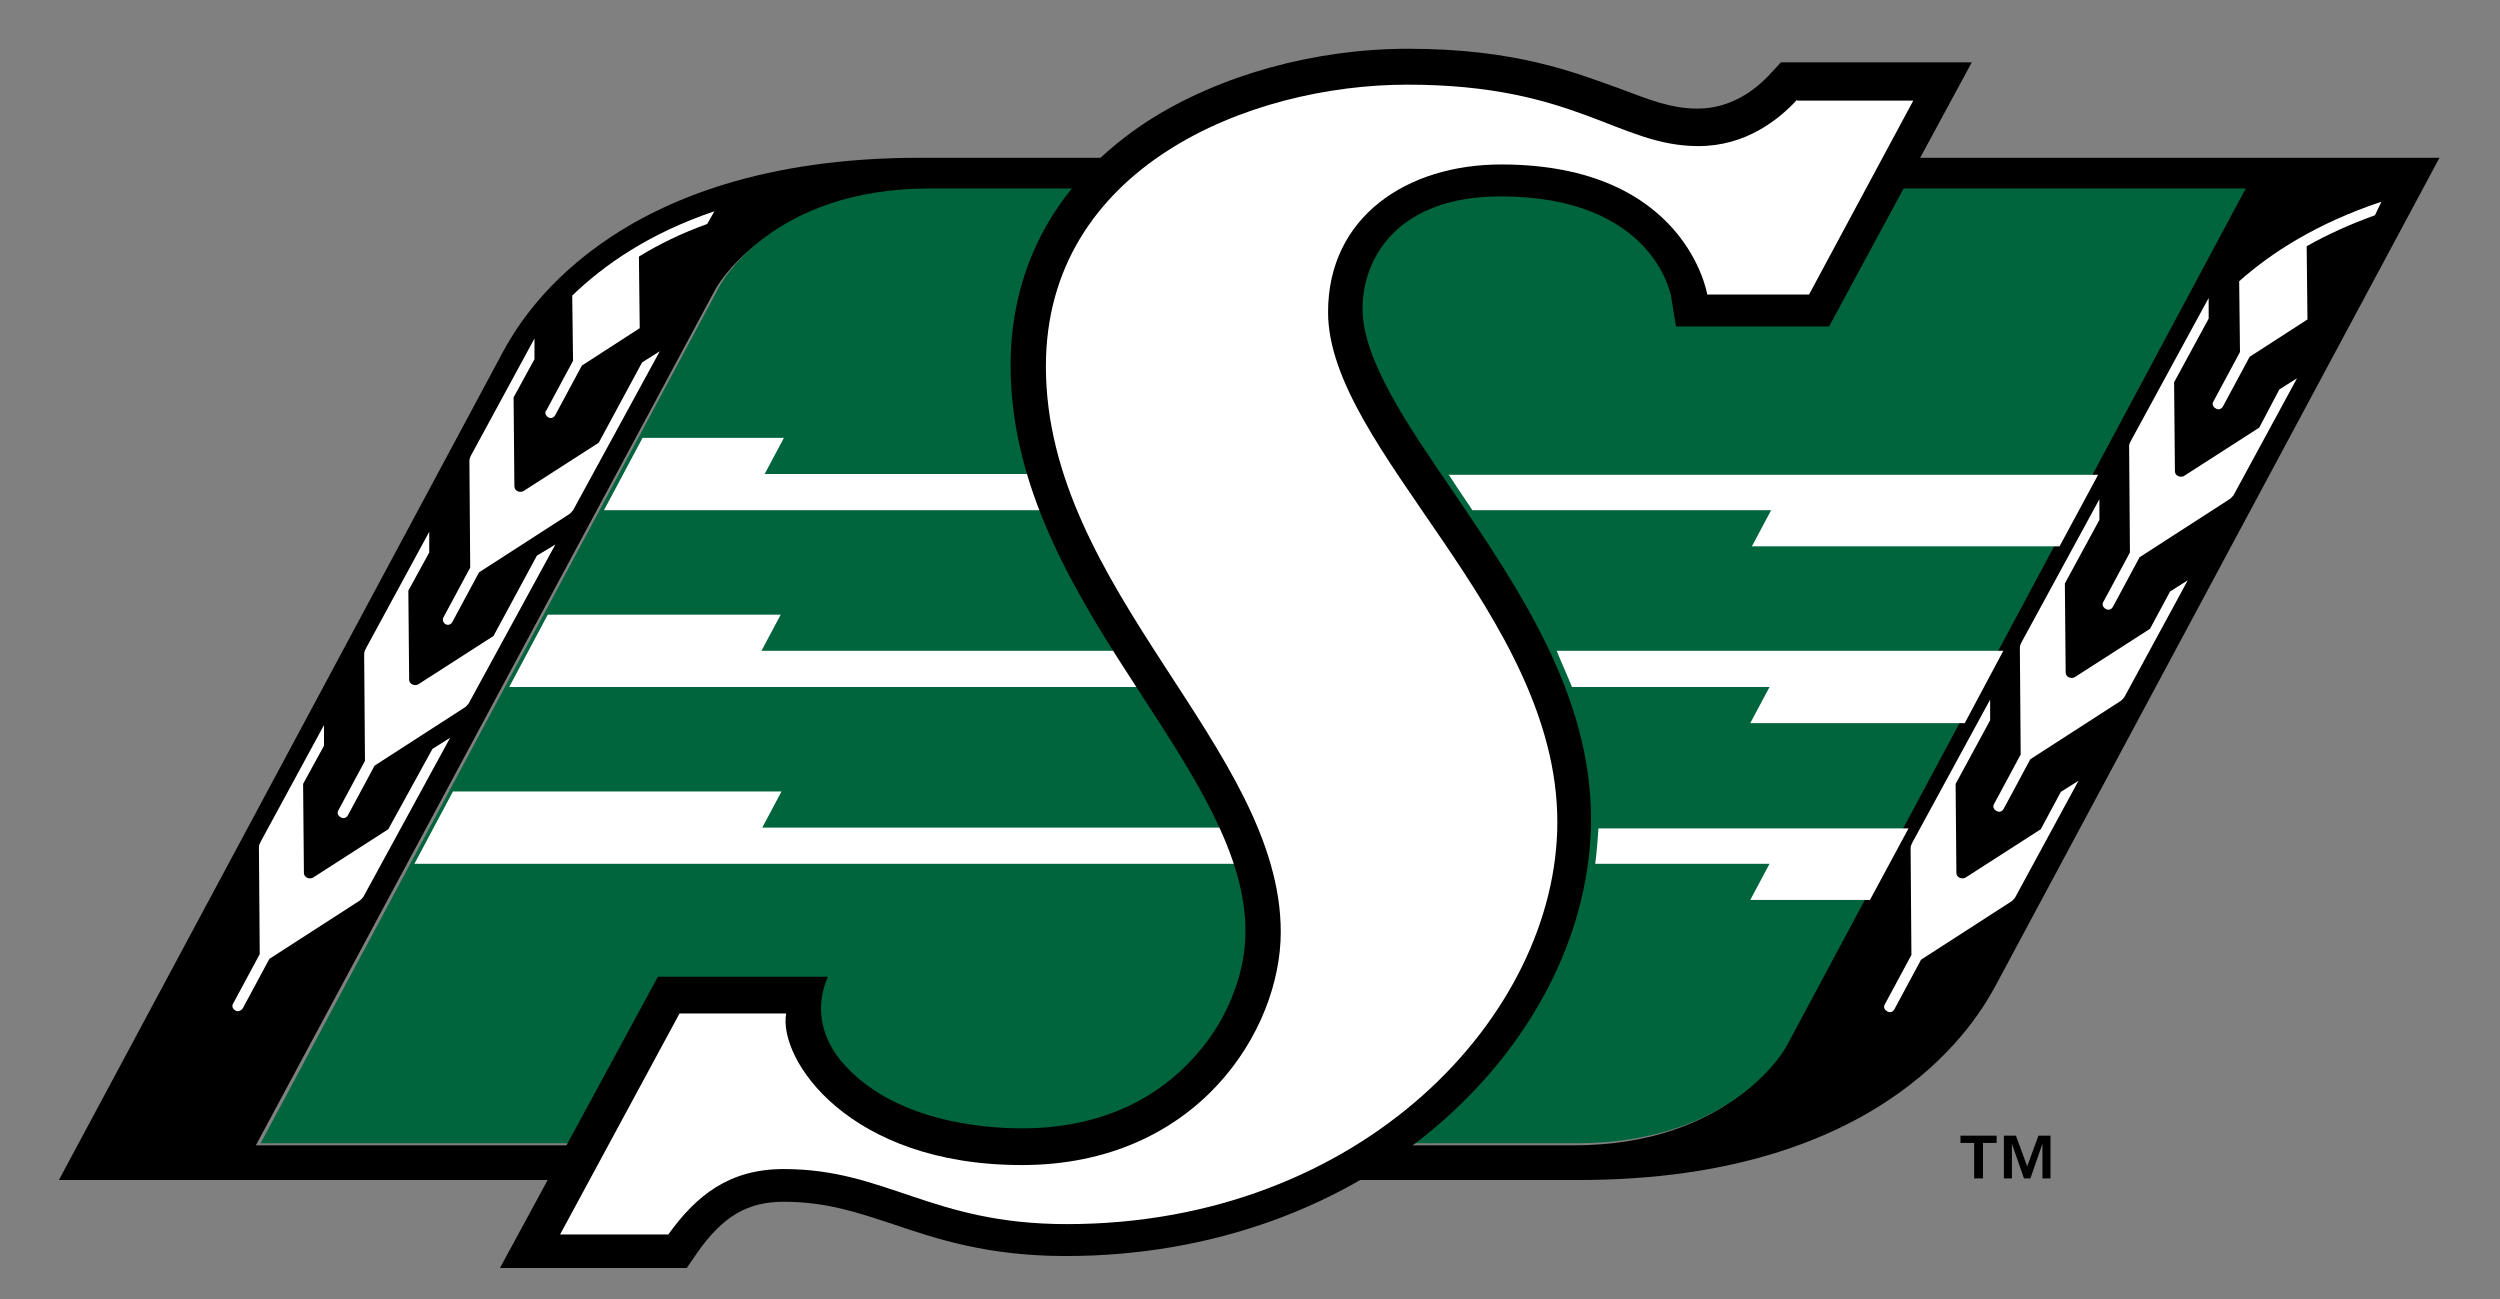
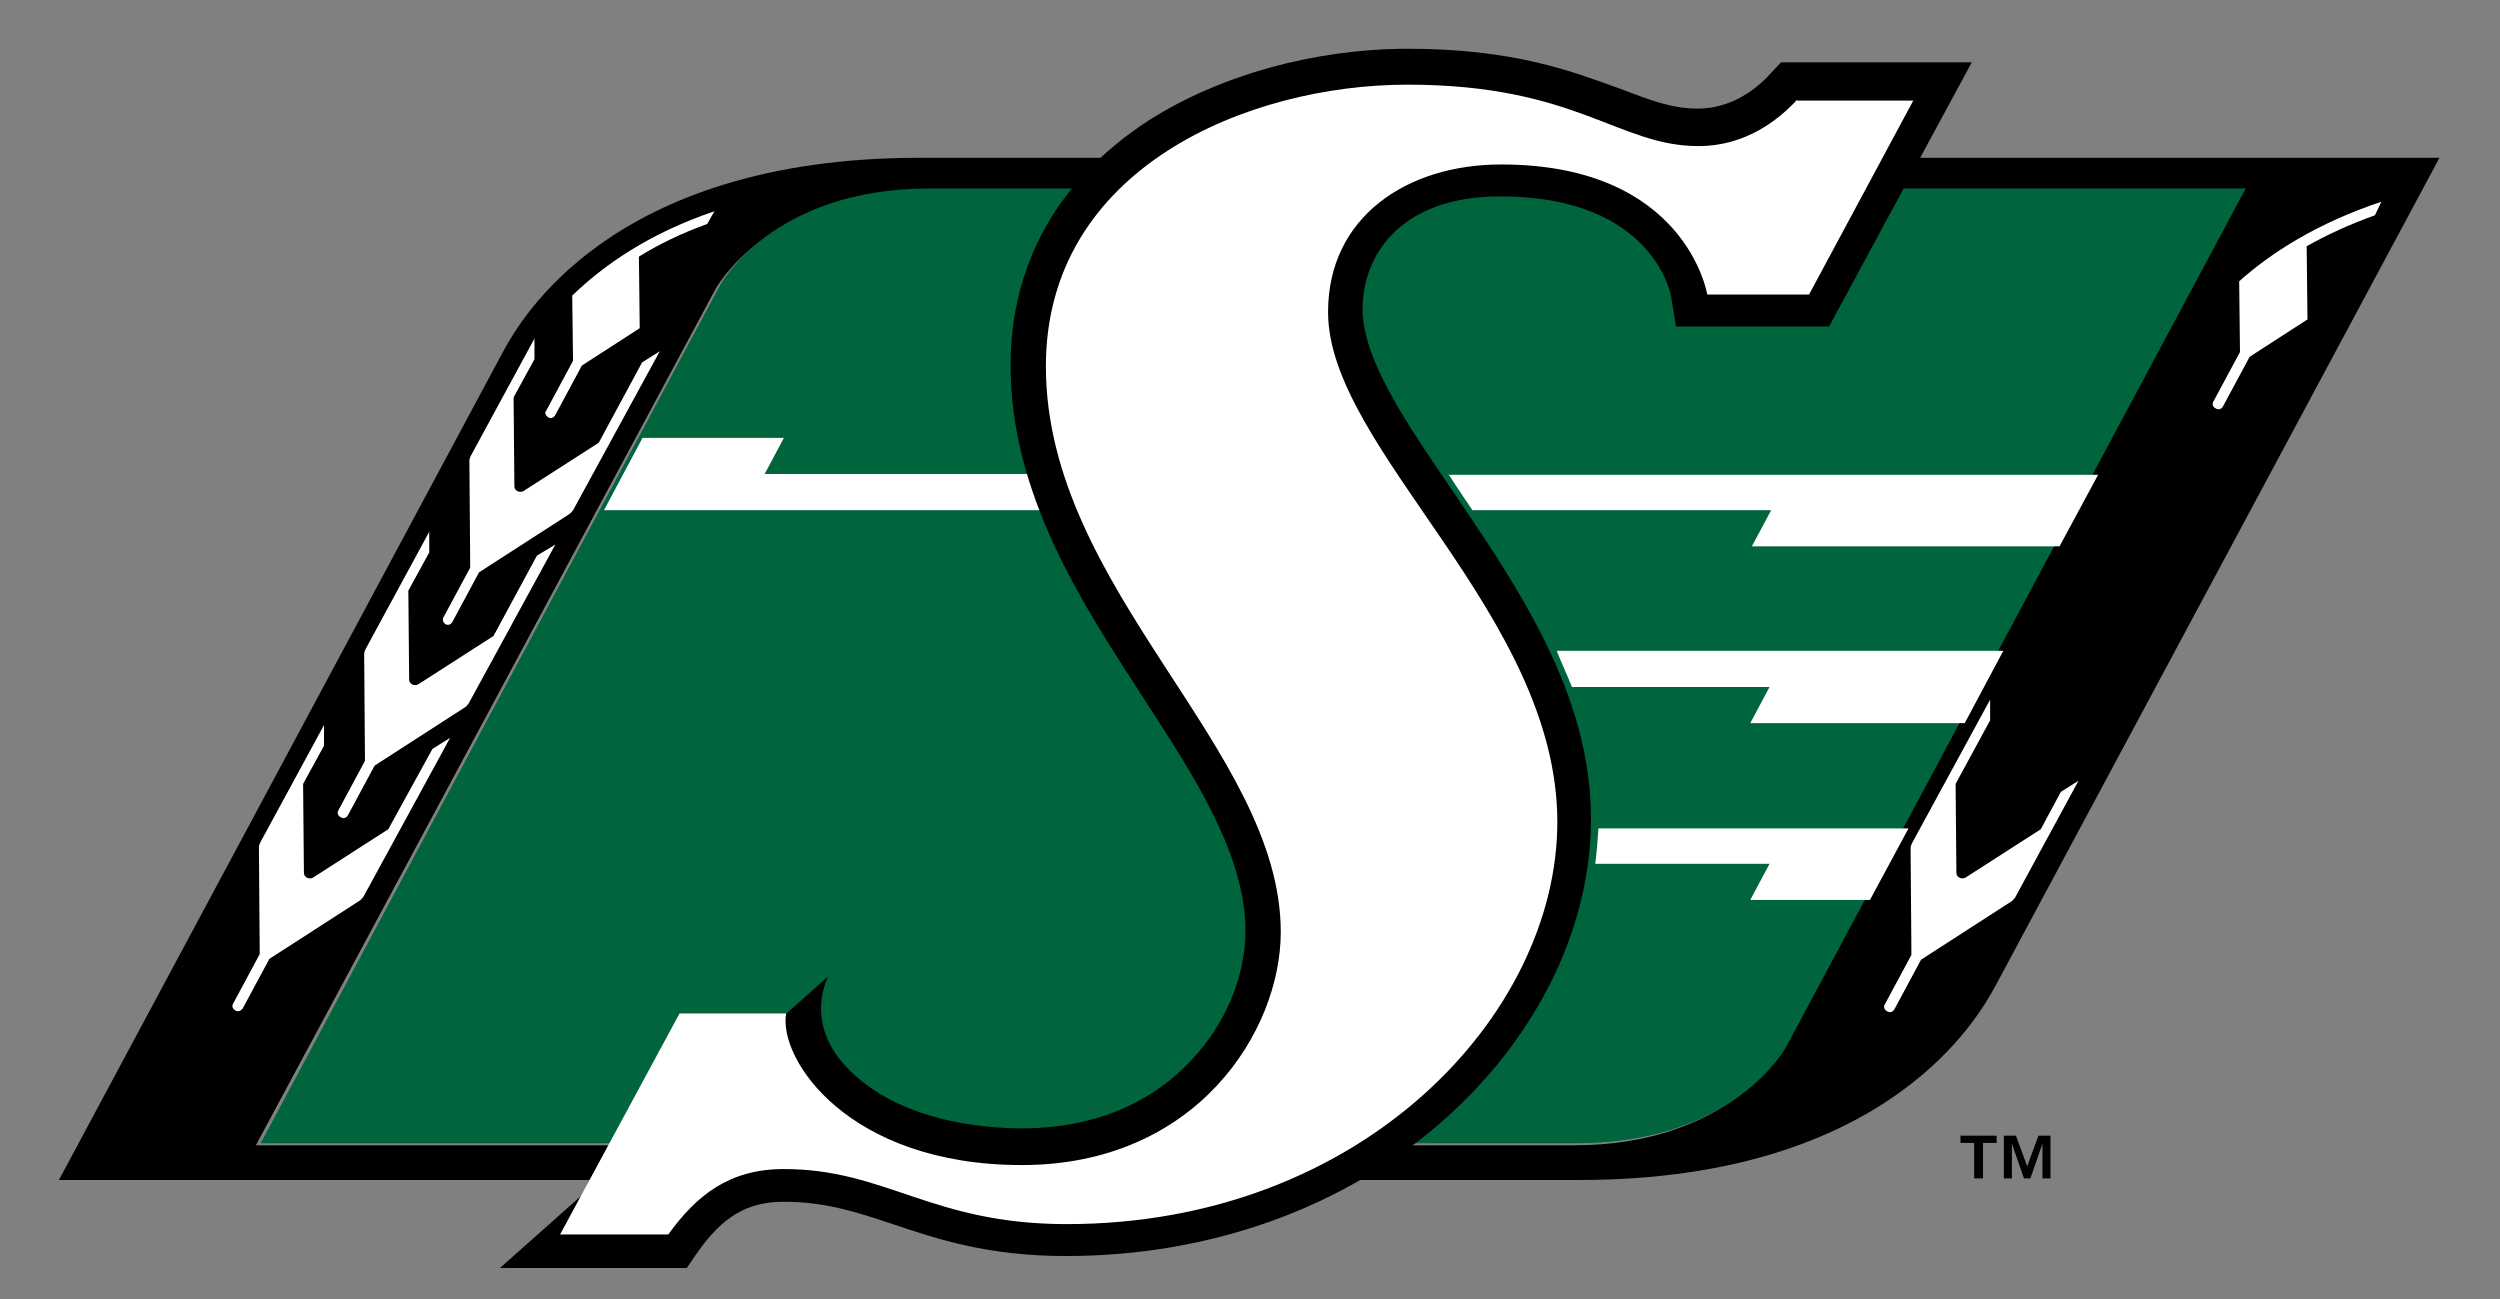
<svg xmlns="http://www.w3.org/2000/svg" width="177px" height="92px" viewBox="0 0 177 92" version="1.1">
  <rect x="0" y="0" width="177" height="92" fill="#808080" stroke="none" />
  <title>riders-logo</title>
  <g id="Page-1" stroke="none" stroke-width="1" fill="none" fill-rule="evenodd">
    <g id="SACHM-Home-Page" transform="translate(-1029, -1710)" fill-rule="nonzero">
      <g id="riders-logo" transform="translate(1029, 1710)">
        <g id="outer_black" transform="translate(4, 11)" fill="#000000">
          <path d="M61.113,0.171 C39.035,0.171 32.719,11.92 31.638,13.859 L0.171,72.544 L107.773,72.544 C129.851,72.544 136.167,60.795 137.248,58.856 L168.715,0.171 L61.113,0.171 Z M122.226,63.248 C122.226,63.248 118.585,70.091 107.375,70.091 L14.112,70.091 L46.66,9.467 C46.66,9.467 50.302,2.623 61.511,2.623 L99.75,2.623 L102.14,2.395 L104.814,2.623 L154.718,2.623 L122.226,63.248 Z" id="Shape" />
          <path d="M134.802,69.92 L134.802,69.407 L137.362,69.407 L137.362,69.92 L136.395,69.92 L136.395,72.43 L135.769,72.43 L135.769,69.92 L134.802,69.92 Z M138.728,69.407 L139.525,71.574 L140.321,69.407 L141.175,69.407 L141.175,72.43 L140.606,72.43 L140.606,69.977 L139.752,72.43 L139.297,72.43 L138.443,69.977 L138.443,72.43 L137.874,72.43 L137.874,69.407 L138.728,69.407 Z" id="Shape" />
        </g>
        <g id="wheat" transform="translate(16, 14)" fill="#FFFFFF">
          <g id="Group" transform="translate(117.167, 0)">
            <path d="M11.319,44.711 L5.972,48.146 C5.858,48.202 5.688,48.202 5.574,48.146 C5.46,48.089 5.346,47.977 5.346,47.808 L5.29,41.501 L7.735,36.996 L7.735,35.532 L2.218,45.668 C2.161,45.781 2.104,45.893 2.104,46.062 L2.161,53.608 L0.284,57.099 C0.171,57.268 0.228,57.493 0.455,57.606 C0.626,57.718 0.853,57.662 0.967,57.437 L2.844,53.946 L9.214,49.835 C9.328,49.779 9.385,49.666 9.499,49.553 L13.992,41.276 L12.741,42.064 L11.319,44.711 Z" id="Path" />
-             <path d="M19.054,30.52 L13.707,33.955 C13.594,34.012 13.423,34.012 13.309,33.955 C13.196,33.899 13.082,33.786 13.082,33.617 L13.025,27.311 L15.471,22.806 L15.471,21.342 L9.954,31.478 C9.897,31.59 9.84,31.703 9.84,31.872 L9.897,39.417 L8.02,42.909 C7.906,43.078 7.963,43.303 8.19,43.416 C8.361,43.528 8.588,43.472 8.702,43.247 L10.579,39.755 L16.949,35.645 C17.063,35.588 17.12,35.476 17.234,35.363 L21.727,27.085 L20.476,27.874 L19.054,30.52 Z" id="Path" />
-             <path d="M26.789,16.274 L21.443,19.709 C21.329,19.765 21.158,19.765 21.045,19.709 C20.931,19.652 20.817,19.54 20.817,19.371 L20.76,13.064 L23.206,8.559 L23.206,7.095 L17.689,17.231 C17.632,17.344 17.575,17.456 17.575,17.569 L17.632,25.115 L15.755,28.606 C15.641,28.775 15.698,29 15.926,29.113 C16.096,29.225 16.324,29.169 16.438,28.944 L18.314,25.452 L24.685,21.342 C24.799,21.285 24.855,21.173 24.969,21.06 L29.462,12.783 L28.211,13.571 L26.789,16.274 Z" id="Path" />
            <path d="M35.435,0.282 C30.884,1.802 27.642,3.885 25.367,5.913 L25.424,10.924 L23.547,14.416 C23.433,14.584 23.49,14.81 23.718,14.922 C23.888,15.035 24.116,14.979 24.23,14.753 L26.107,11.262 L30.202,8.616 L30.145,3.435 C31.624,2.59 33.273,1.858 34.98,1.239 L35.435,0.282 Z" id="Path" />
          </g>
          <g id="Group" transform="translate(0, 0.563)">
            <path d="M11.489,44.148 L6.143,47.583 C6.029,47.639 5.858,47.639 5.745,47.583 C5.631,47.526 5.517,47.414 5.517,47.245 L5.46,40.938 L6.939,38.235 L6.939,36.771 L2.446,45.049 C2.389,45.161 2.332,45.274 2.332,45.443 L2.389,52.988 L0.512,56.48 C0.398,56.649 0.455,56.874 0.683,56.986 C0.853,57.099 1.081,56.986 1.194,56.817 L3.071,53.326 L9.442,49.216 C9.555,49.159 9.612,49.047 9.726,48.934 L15.869,37.672 L14.617,38.46 L11.489,44.148 Z" id="Path" />
            <path d="M22.012,24.777 L18.94,30.464 L13.594,33.899 C13.48,33.955 13.309,33.955 13.196,33.899 C13.082,33.843 12.968,33.73 12.968,33.561 L12.911,27.254 L14.39,24.551 L14.39,23.087 L9.897,31.365 C9.84,31.478 9.783,31.59 9.783,31.759 L9.84,39.305 L7.963,42.796 C7.849,42.965 7.906,43.19 8.133,43.303 C8.304,43.416 8.532,43.359 8.645,43.134 L10.522,39.643 L16.893,35.532 C17.006,35.476 17.063,35.363 17.177,35.25 L23.32,23.988 L22.012,24.777 Z" id="Path" />
            <path d="M15.528,29.619 C15.698,29.732 15.926,29.676 16.039,29.45 L17.916,25.959 L24.287,21.849 C24.4,21.792 24.457,21.68 24.571,21.567 L30.714,10.305 L29.462,11.093 L26.391,16.781 L21.045,20.216 C20.931,20.272 20.76,20.272 20.646,20.216 C20.533,20.159 20.419,20.047 20.419,19.878 L20.362,13.571 L21.841,10.868 L21.841,9.404 L17.348,17.682 C17.291,17.794 17.234,17.907 17.234,18.076 L17.291,25.621 L15.414,29.113 C15.3,29.282 15.357,29.507 15.528,29.619 Z" id="Path" />
            <path d="M22.808,14.979 C22.978,15.091 23.206,15.035 23.32,14.81 L25.197,11.318 L29.292,8.672 L29.235,3.604 C30.6,2.759 32.193,1.971 34.07,1.295 L34.581,0.394 C29.917,1.971 26.732,4.223 24.514,6.363 L24.571,10.981 L22.694,14.472 C22.523,14.641 22.637,14.866 22.808,14.979 Z" id="Path" />
          </g>
        </g>
        <g id="green_fill" transform="translate(18, 13)" fill="#00643C">
          <path d="M108.479,61.086 C108.479,61.086 104.84,67.943 93.64,67.943 L0.455,67.943 L32.976,7.2 C32.976,7.2 36.615,0.343 47.815,0.343 L86.021,0.343 L88.409,0.114 L91.138,0.343 L141,0.343 L108.479,61.086 Z" id="Path" />
        </g>
        <g id="Group" transform="translate(29, 31)" fill="#FFFFFF">
-           <path d="M50.275,15.078 L24.91,15.078 L26.275,12.517 L9.782,12.517 L7.052,17.638 L51.924,17.638 C51.355,16.784 50.844,15.931 50.275,15.078 Z" id="Path" />
          <path d="M44.133,2.56 L25.137,2.56 L26.502,0 L16.493,0 L13.763,5.121 L44.986,5.121 C44.701,4.267 44.417,3.414 44.133,2.56 Z" id="Path" />
-           <path d="M57.725,27.595 L24.967,27.595 L26.332,25.034 L3.071,25.034 L0.341,30.155 L58.749,30.155 C58.464,29.302 58.123,28.505 57.725,27.595 Z" id="Path" />
          <path d="M73.536,2.56 C73.82,2.959 74.047,3.357 74.332,3.755 C74.616,4.21 74.957,4.666 75.242,5.121 L96.398,5.121 L95.033,7.681 L116.815,7.681 L119.545,2.617 L73.536,2.617 L73.536,2.56 Z" id="Path" />
          <path d="M83.943,30.155 L96.284,30.155 L94.919,32.716 L103.393,32.716 L106.123,27.652 L84.171,27.652 C84.114,28.448 84.057,29.302 83.943,30.155 Z" id="Path" />
          <path d="M82.294,17.638 L96.284,17.638 L94.919,20.198 L110.104,20.198 L112.834,15.078 L81.213,15.078 C81.555,15.931 81.953,16.784 82.294,17.638 Z" id="Path" />
        </g>
        <g id="S" transform="translate(35, 3)">
-           <path d="M64.703,0.452 C58.062,0.452 51.365,2.316 46.314,5.536 C39.957,9.66 36.551,15.649 36.551,22.88 C36.551,31.919 41.489,39.545 45.859,46.268 C49.605,52.031 53.181,57.51 53.181,62.934 C53.181,66.097 51.762,69.544 49.322,72.086 C47.278,74.289 43.532,76.888 37.346,76.888 C34.735,76.888 28.151,76.436 24.519,72.086 C23.327,70.617 22.589,68.527 23.611,66.154 C22.759,66.154 11.578,66.154 11.578,66.154 L0.397,86.774 L13.622,86.774 L14.359,85.701 C16.176,83.102 17.935,82.085 20.489,82.085 C23.441,82.085 25.654,82.819 28.208,83.667 C31.386,84.74 34.962,85.927 40.468,85.927 C50.741,85.927 60.276,82.481 67.314,76.21 C73.897,70.334 77.643,62.595 77.643,54.968 C77.643,46.099 72.422,38.529 67.881,31.806 C64.589,27.004 61.468,22.428 61.468,18.869 C61.468,15.197 64.022,10.903 71.23,10.903 C82.127,10.903 83.319,17.965 83.319,18.021 L83.659,20.112 L94.5,20.112 L102.616,5.084 L104.603,1.412 L91.095,1.412 L90.357,2.203 C89.335,3.333 87.576,4.689 85.192,4.689 C83.319,4.689 81.786,4.068 79.686,3.277 C76.395,2.09 72.251,0.452 64.703,0.452 L64.703,0.452 Z" id="Path" fill="#000000" />
+           <path d="M64.703,0.452 C58.062,0.452 51.365,2.316 46.314,5.536 C39.957,9.66 36.551,15.649 36.551,22.88 C36.551,31.919 41.489,39.545 45.859,46.268 C49.605,52.031 53.181,57.51 53.181,62.934 C53.181,66.097 51.762,69.544 49.322,72.086 C47.278,74.289 43.532,76.888 37.346,76.888 C34.735,76.888 28.151,76.436 24.519,72.086 C23.327,70.617 22.589,68.527 23.611,66.154 L0.397,86.774 L13.622,86.774 L14.359,85.701 C16.176,83.102 17.935,82.085 20.489,82.085 C23.441,82.085 25.654,82.819 28.208,83.667 C31.386,84.74 34.962,85.927 40.468,85.927 C50.741,85.927 60.276,82.481 67.314,76.21 C73.897,70.334 77.643,62.595 77.643,54.968 C77.643,46.099 72.422,38.529 67.881,31.806 C64.589,27.004 61.468,22.428 61.468,18.869 C61.468,15.197 64.022,10.903 71.23,10.903 C82.127,10.903 83.319,17.965 83.319,18.021 L83.659,20.112 L94.5,20.112 L102.616,5.084 L104.603,1.412 L91.095,1.412 L90.357,2.203 C89.335,3.333 87.576,4.689 85.192,4.689 C83.319,4.689 81.786,4.068 79.686,3.277 C76.395,2.09 72.251,0.452 64.703,0.452 L64.703,0.452 Z" id="Path" fill="#000000" />
          <path d="M92.23,4.068 C90.924,5.48 88.597,7.344 85.249,7.344 C79.573,7.344 76.622,2.994 64.646,2.994 C53.408,2.994 39.049,8.869 39.049,22.936 C39.049,38.755 55.678,49.997 55.678,62.99 C55.678,69.995 49.719,79.486 37.346,79.486 C25.03,79.486 20.092,71.973 20.659,68.753 L13.111,68.753 L4.654,84.401 L12.316,84.401 C14.303,81.633 16.63,79.769 20.489,79.769 C27.754,79.769 30.932,83.667 40.524,83.667 C61.411,83.667 75.259,68.866 75.259,55.194 C75.259,40.506 59.027,28.812 59.027,19.095 C59.027,12.372 64.589,8.644 71.286,8.644 C84.397,8.644 85.873,17.852 85.873,17.852 L93.081,17.852 L100.459,4.124 L92.23,4.124 L92.23,4.068 Z" id="Path" fill="#FFFFFF" />
        </g>
      </g>
    </g>
  </g>
</svg>